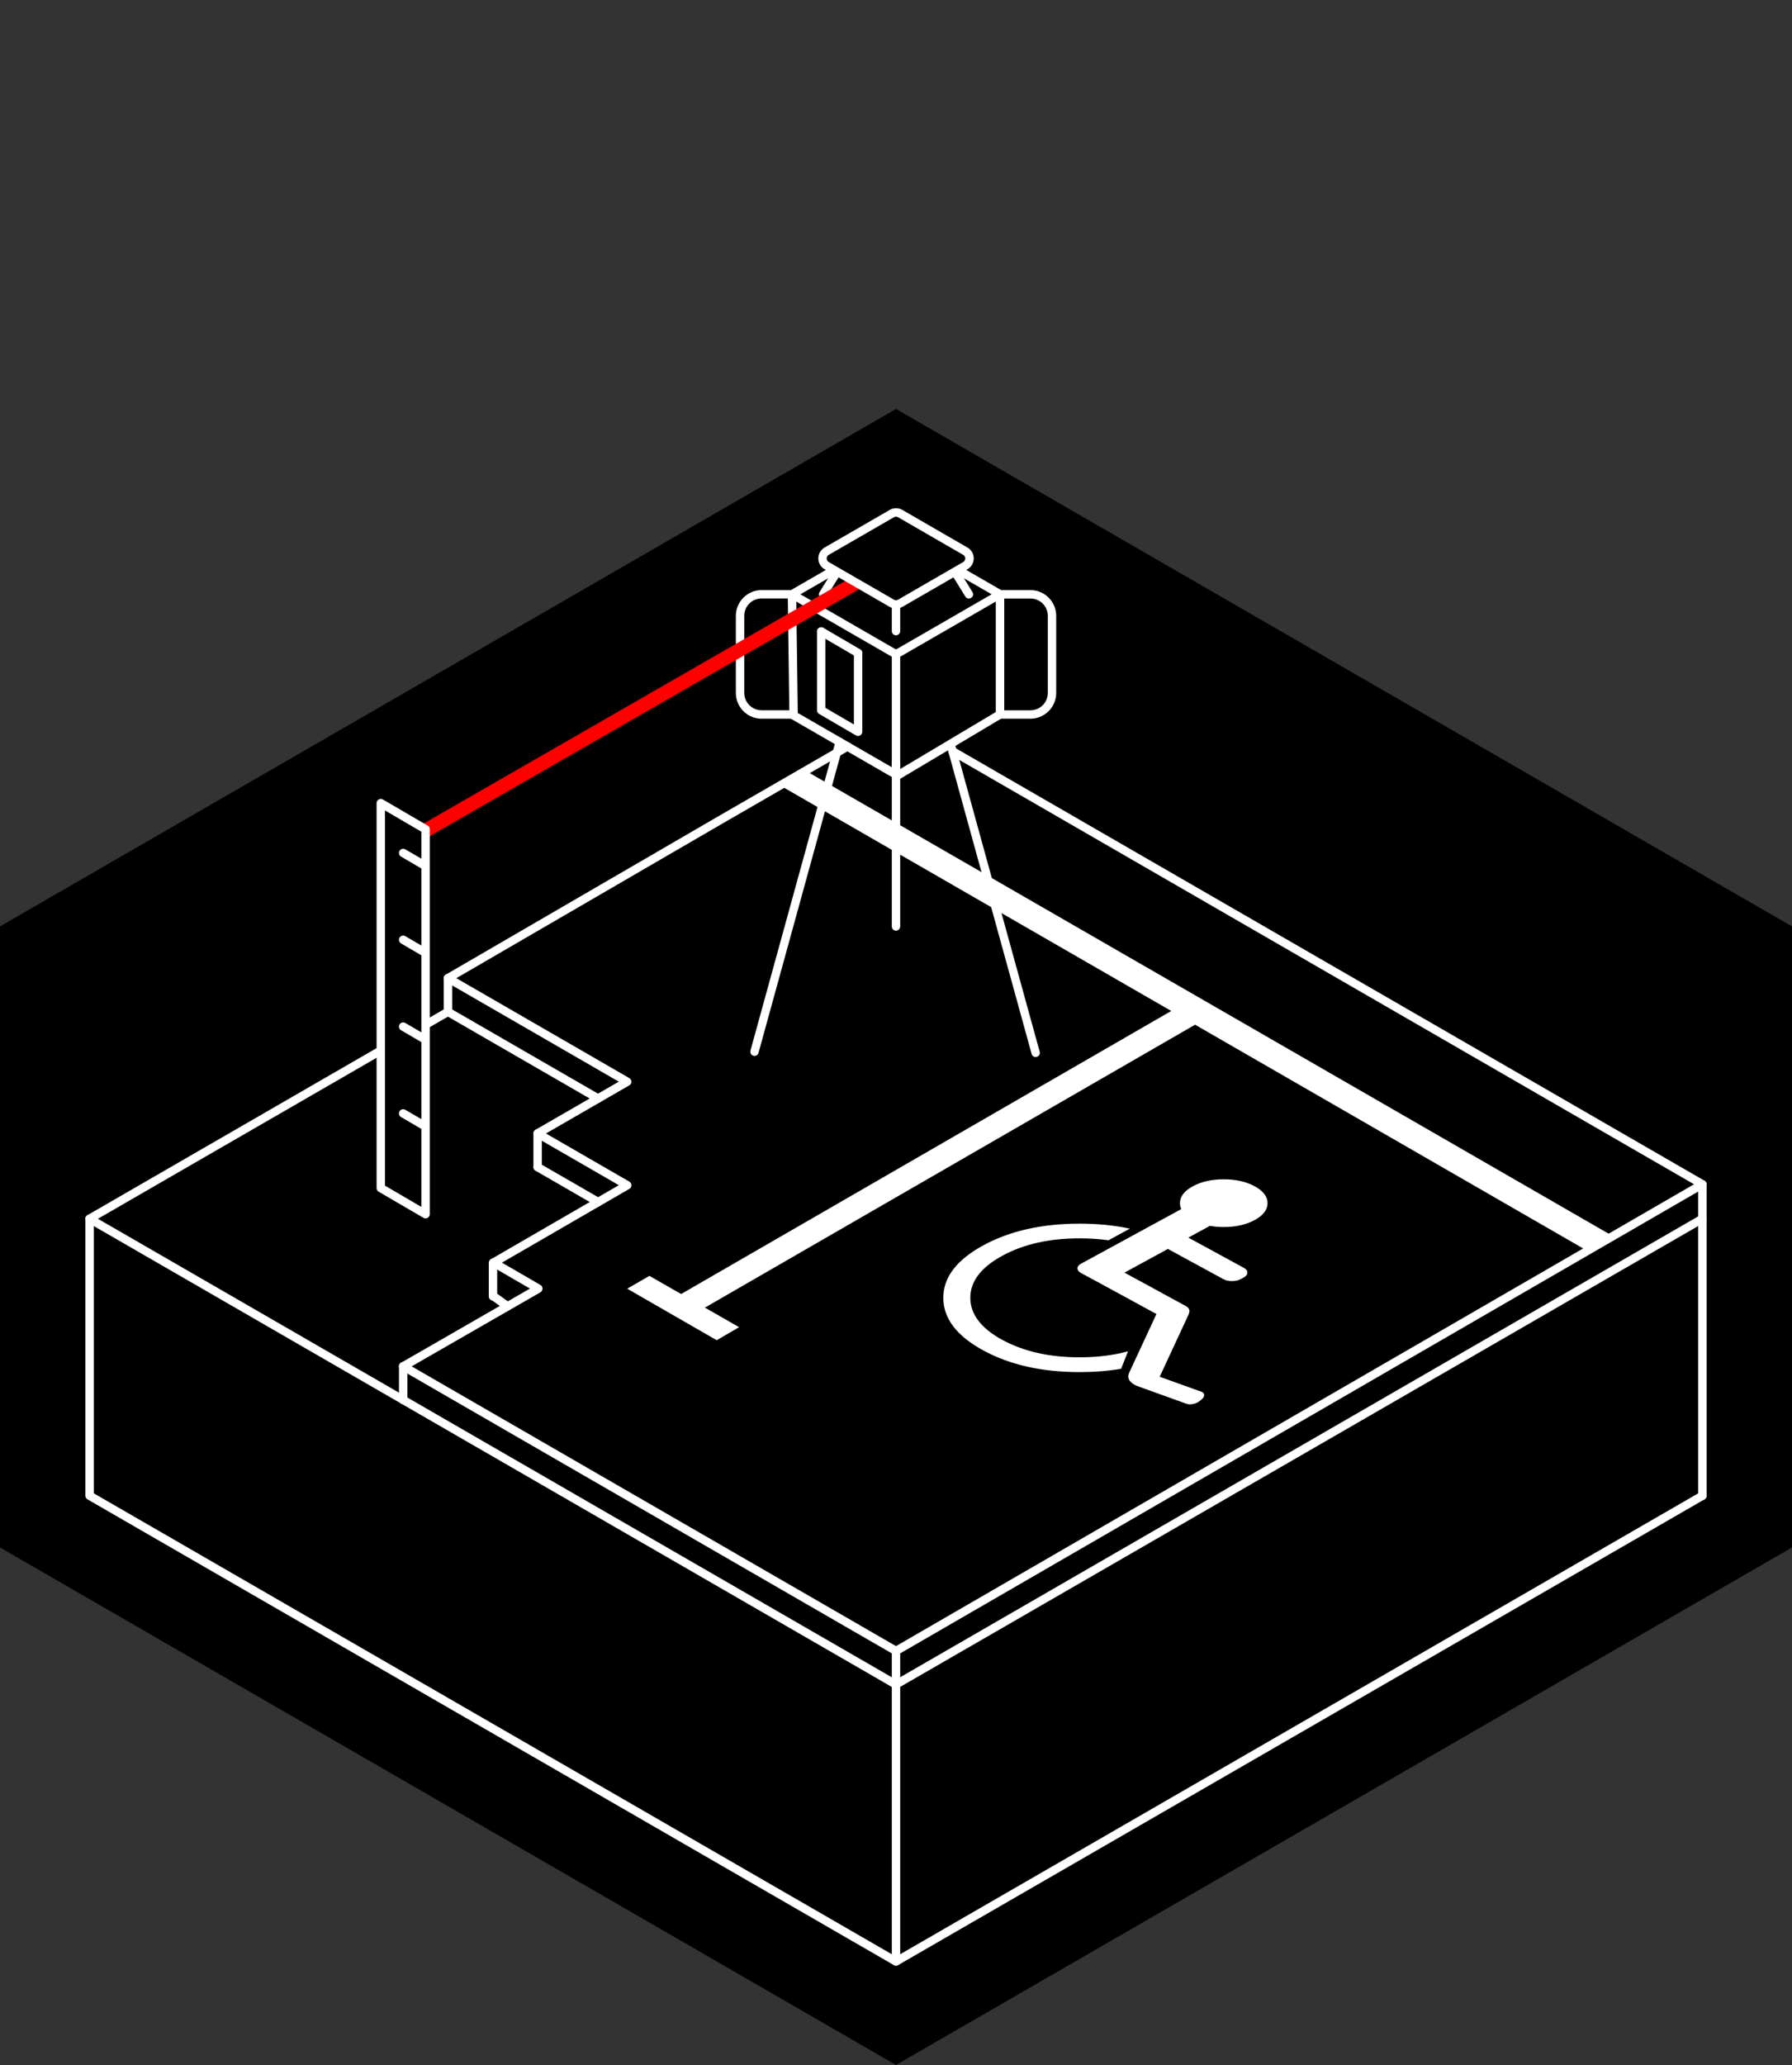
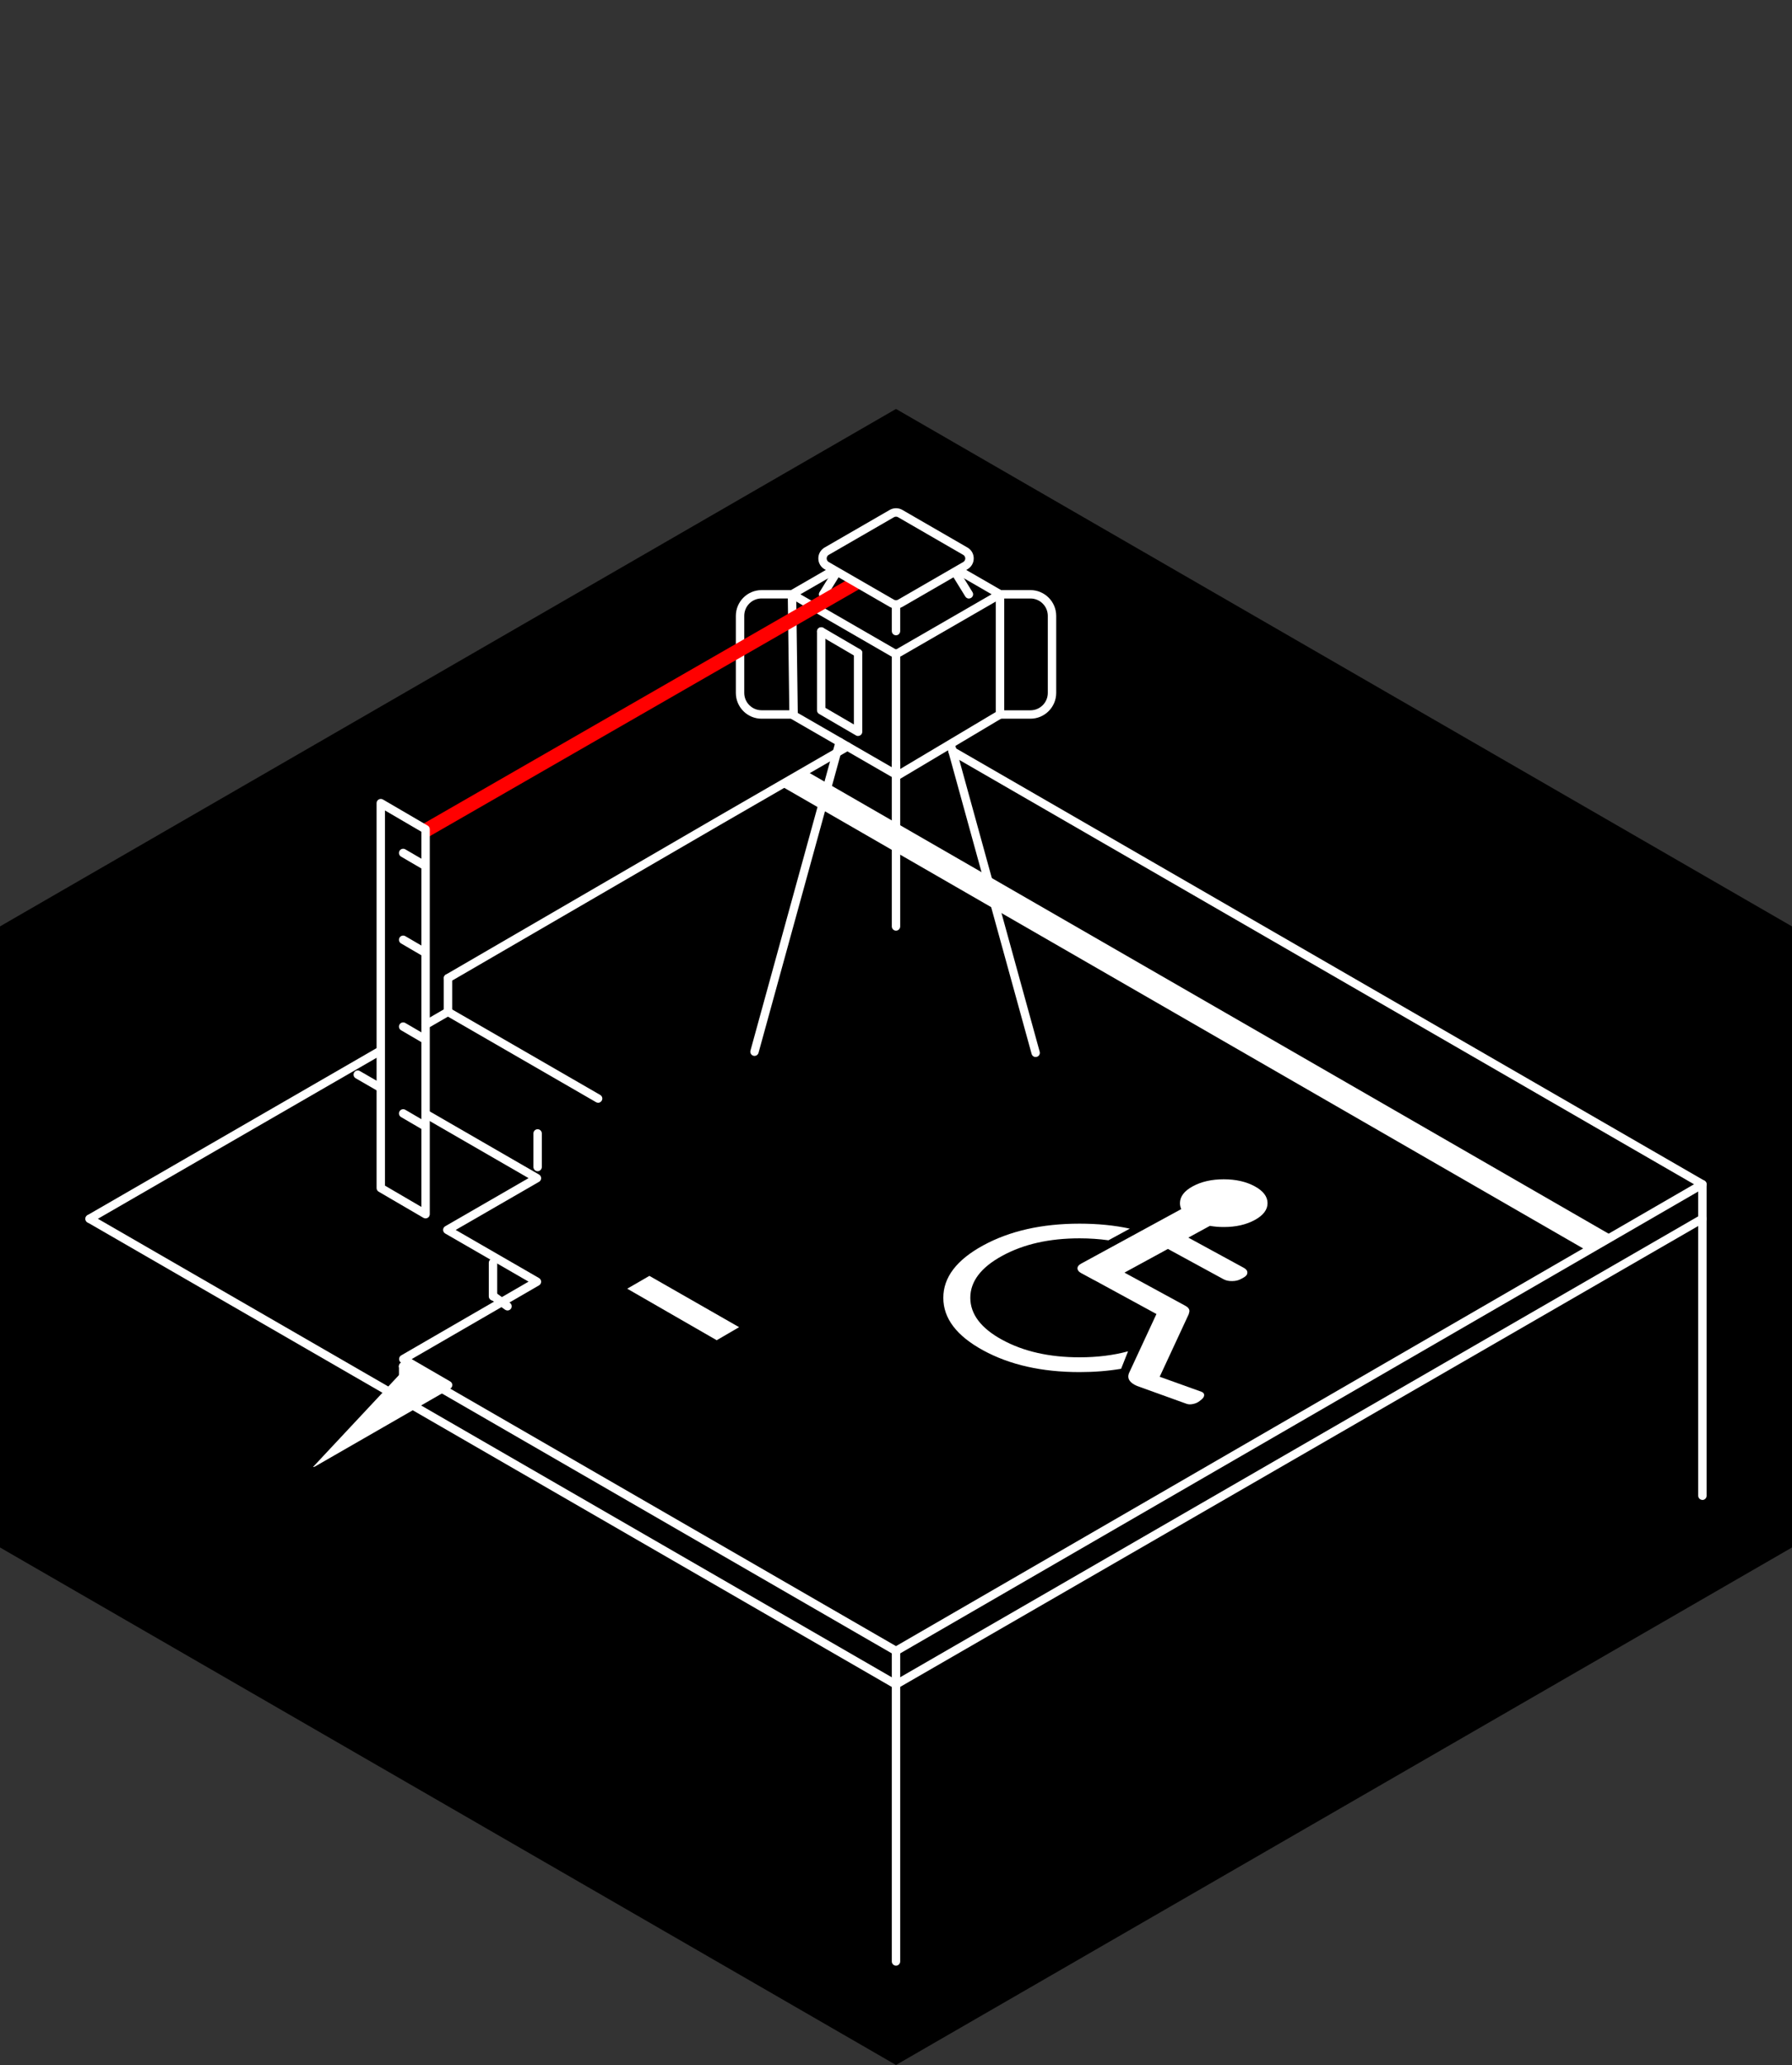
<svg xmlns="http://www.w3.org/2000/svg" id="Layer_1" viewBox="0 0 320.02 368.66">
  <rect x="0" y="0" width="320.02" height="368.66" fill="#333333" stroke="none" />
  <defs>
    <style>.cls-1,.cls-2,.cls-3{stroke-width:0px;}.cls-2{fill:#fff;}.cls-3{fill:red;}</style>
  </defs>
  <polygon class="cls-1" points="0 276.27 0 165.39 160.01 73.01 320.02 165.39 320.02 276.27 160.01 368.66 0 276.27" />
  <path class="cls-2" d="M80.01,175.39c-.26,0-.51-.13-.65-.37-.21-.36-.09-.82.27-1.03l48.58-28.22,22.76-13.14c.36-.21.82-.08,1.02.27.21.36.08.82-.27,1.02l-22.76,13.14-48.58,28.22c-.12.07-.25.1-.38.1Z" />
-   <path class="cls-2" d="M160.01,350.93c-.13,0-.26-.03-.38-.1L15.63,267.68c-.23-.13-.38-.38-.38-.65v-49.43c0-.41.34-.75.75-.75s.75.34.75.75v49l143.26,82.72,143.63-82.93c.36-.21.82-.08,1.02.27.21.36.08.82-.27,1.02l-144.01,83.15c-.12.07-.25.1-.38.1Z" />
  <path class="cls-2" d="M304.02,267.78c-.41,0-.75-.34-.75-.75v-55.17l-133.55-77.11c-.36-.21-.48-.67-.27-1.02.21-.36.66-.48,1.02-.27l133.92,77.33c.23.13.38.38.38.65v55.6c0,.41-.34.75-.75.75Z" />
  <path class="cls-2" d="M160.3,139.2c-.13,0-.26-.03-.38-.1l-18.57-10.72c-.23-.13-.37-.38-.38-.64l-.29-21.62c0-.27.14-.52.38-.66l7.54-4.35c.36-.21.82-.08,1.02.27.21.36.08.82-.27,1.02l-7.16,4.13.28,20.75,17.82,10.29,17.54-10.45v-20.59l-7.16-4.14c-.36-.21-.48-.67-.27-1.02.21-.36.67-.48,1.02-.27l7.54,4.35c.23.13.38.38.38.65v21.45c0,.26-.14.51-.37.64l-18.28,10.89c-.12.07-.25.11-.38.11Z" />
  <path class="cls-2" d="M141.44,128.31h-5.44c-2.53,0-4.59-2.06-4.59-4.6v-13.76c0-2.53,2.06-4.6,4.59-4.6h5.15c.32,0,.63.08.91.24l17.79,10.27c.1.06.22.06.32,0l18.04-10.41c.36-.21.82-.08,1.02.27.21.36.08.82-.27,1.02l-18.04,10.41c-.56.32-1.26.32-1.82,0l-17.79-10.27s-.1-.04-.16-.04h-5.15c-1.71,0-3.09,1.39-3.09,3.1v13.76c0,1.71,1.39,3.1,3.09,3.1h5.44c.41,0,.75.34.75.75s-.34.75-.75.75Z" />
  <path class="cls-2" d="M160.01,139.03c-.41,0-.75-.34-.75-.75v-21.45c0-.41.34-.75.75-.75s.75.34.75.75v21.45c0,.41-.34.75-.75.75Z" />
  <path class="cls-2" d="M184.02,128.31h-5.44c-.41,0-.75-.34-.75-.75s.34-.75.75-.75h5.44c1.71,0,3.1-1.39,3.1-3.1v-13.76c0-1.71-1.39-3.1-3.1-3.1h-5.44c-.41,0-.75-.34-.75-.75s.34-.75.75-.75h5.44c2.53,0,4.6,2.06,4.6,4.6v13.76c0,2.53-2.06,4.6-4.6,4.6Z" />
  <path class="cls-2" d="M146.99,106.86c-.13,0-.27-.04-.39-.11-.35-.22-.46-.68-.25-1.03l2.5-4.05c.22-.35.68-.46,1.03-.24.35.22.46.68.25,1.03l-2.5,4.05c-.14.23-.39.36-.64.36Z" />
  <path class="cls-2" d="M160.01,113.42c-.41,0-.75-.34-.75-.75v-4.54c0-.41.34-.75.75-.75s.75.34.75.75v4.54c0,.41-.34.75-.75.75Z" />
  <path class="cls-2" d="M173.03,106.86c-.25,0-.5-.13-.64-.36l-2.5-4.05c-.22-.35-.11-.81.25-1.03.35-.22.81-.11,1.03.24l2.5,4.05c.22.35.11.81-.25,1.03-.12.08-.26.11-.39.11Z" />
  <path class="cls-2" d="M160.01,166.15c-.41,0-.75-.34-.75-.75v-29.15c0-.41.34-.75.75-.75s.75.34.75.75v29.15c0,.41-.34.75-.75.75Z" />
  <path class="cls-2" d="M153.25,131.4c-.13,0-.26-.03-.38-.1l-6.59-3.84c-.23-.13-.38-.38-.38-.65v-14.07c0-.41.34-.75.75-.75s.75.34.75.75v13.63l5.09,2.97v-12.75c0-.41.34-.75.75-.75s.75.34.75.75v14.05c0,.27-.14.52-.38.65-.12.07-.25.1-.37.1Z" />
  <path class="cls-2" d="M153.25,117.34c-.13,0-.26-.03-.38-.1l-6.59-3.85c-.36-.21-.48-.67-.27-1.03.21-.36.67-.48,1.03-.27l6.59,3.85c.36.21.48.67.27,1.03-.14.24-.39.37-.65.37Z" />
  <path class="cls-2" d="M134.74,188.51c-.07,0-.13,0-.2-.03-.4-.11-.63-.52-.52-.92l15.22-55.29c.11-.4.52-.63.92-.52.4.11.63.52.52.92l-15.22,55.29c-.09.33-.39.55-.72.55Z" />
  <path class="cls-2" d="M184.95,188.71c-.33,0-.63-.22-.72-.55l-15.09-54.74c-.11-.4.12-.81.52-.92.4-.11.81.12.92.52l15.09,54.74c.11.4-.12.81-.52.92-.07.02-.13.03-.2.03Z" />
  <path class="cls-2" d="M96.01,209.1c-.41,0-.75-.34-.75-.75v-6c0-.41.34-.75.75-.75s.75.34.75.75v6c0,.41-.34.75-.75.75Z" />
  <path class="cls-2" d="M88.04,232.19c-.41,0-.75-.34-.75-.75v-6c0-.41.34-.75.75-.75s.75.34.75.75v6c0,.41-.34.75-.75.75Z" />
  <path class="cls-2" d="M80,181.39c-.41,0-.75-.34-.75-.75v-6c0-.41.34-.75.75-.75s.75.34.75.75v6c0,.41-.34.75-.75.75Z" />
  <path class="cls-2" d="M160.01,295.49c-.13,0-.26-.03-.38-.1l-88-50.82c-.36-.21-.48-.67-.27-1.02.21-.36.67-.48,1.02-.27l87.63,50.6,143.63-83.1c.36-.21.82-.08,1.03.27.21.36.08.82-.27,1.02l-144.01,83.32c-.12.07-.25.1-.38.1Z" />
  <path class="cls-2" d="M160.01,301.49c-.13,0-.26-.03-.37-.1L15.63,218.24c-.36-.21-.48-.67-.27-1.02.21-.36.66-.48,1.02-.27l144.01,83.15c.36.21.48.67.27,1.02-.14.24-.39.38-.65.38Z" />
  <polygon class="cls-2" points="283.58 223.38 139.58 140.38 144.01 137.68 288.02 220.68 283.58 223.38" />
  <path class="cls-2" d="M160.01,350.93c-.41,0-.75-.34-.75-.75v-55.43c0-.41.34-.75.75-.75s.75.34.75.75v55.43c0,.41-.34.75-.75.75Z" />
  <path class="cls-2" d="M222.75,227.2c.02-.33-.19-.61-.6-.84l-9.93-5.41,3.85-2.1c.77.14,1.6.21,2.47.21,2.16,0,4-.42,5.53-1.25s2.29-1.84,2.29-3.01c0-1.17-.76-2.18-2.29-3.01-1.53-.83-3.37-1.25-5.53-1.25-2.16,0-4,.42-5.53,1.25s-2.29,1.84-2.29,3.01c0,.37.08.73.23,1.06l-17.9,9.75c-.42.23-.63.5-.63.83,0,.32.21.6.63.83l2.27,1.23c.08.04.16.08.24.12l10.96,5.97-4.92,10.59c-.34.95.15,1.7,1.47,2.26l8.83,3.18c.33.12.72.13,1.18.03.46-.1.85-.28,1.17-.54l.33-.27c.32-.26.47-.53.46-.8,0-.27-.18-.46-.51-.58l-7.43-2.67,5.16-11.11c.05-.1.08-.21.08-.3.04-.1.07-.2.07-.31,0-.36-.22-.67-.69-.93l-10.91-5.94,7.76-4.23,9.93,5.41c.42.23.93.34,1.54.33.61,0,1.13-.13,1.57-.37l.46-.25c.44-.24.67-.52.68-.86h0ZM200.22,244.35l1.23-3.1c-2.61.71-5.5,1.07-8.66,1.07-5.39,0-9.98-1.04-13.79-3.11-3.81-2.07-5.71-4.58-5.72-7.51,0-2.93,1.91-5.44,5.72-7.51,3.81-2.08,8.41-3.11,13.79-3.11,1.81,0,3.53.12,5.16.35l3.82-2.08c-2.77-.6-5.76-.89-8.98-.89-6.72,0-12.45,1.29-17.21,3.88-4.75,2.59-7.13,5.71-7.12,9.37,0,3.66,2.37,6.78,7.12,9.37,4.75,2.59,10.49,3.88,17.21,3.88,2.63,0,5.1-.2,7.42-.59" />
-   <polyline class="cls-2" points="120.91 231.44 209.42 180.34 213.68 182.79 125.74 233.53" />
  <polyline class="cls-2" points="115.97 227.78 112.01 230.07 127.99 239.27 131.99 236.94" />
-   <path class="cls-2" d="M72.01,244.68c-.26,0-.51-.13-.65-.38-.21-.36-.08-.82.28-1.02l23-13.23-6.88-3.99c-.23-.13-.37-.38-.37-.65s.14-.51.37-.65l22.75-13.17-14.88-8.59c-.23-.13-.38-.38-.38-.65s.14-.52.38-.65l14.88-8.59-30.88-17.83c-.36-.21-.48-.67-.27-1.02.21-.36.66-.48,1.02-.27l32,18.48c.23.13.38.38.38.65s-.14.52-.38.65l-14.88,8.59,14.88,8.59c.23.13.38.38.38.65s-.14.52-.37.65l-22.75,13.17,6.88,3.99c.23.13.38.38.37.65s-.14.52-.38.65l-24.13,13.88c-.12.07-.25.1-.37.1Z" />
+   <path class="cls-2" d="M72.01,244.68c-.26,0-.51-.13-.65-.38-.21-.36-.08-.82.28-1.02c-.23-.13-.37-.38-.37-.65s.14-.51.37-.65l22.75-13.17-14.88-8.59c-.23-.13-.38-.38-.38-.65s.14-.52.38-.65l14.88-8.59-30.88-17.83c-.36-.21-.48-.67-.27-1.02.21-.36.66-.48,1.02-.27l32,18.48c.23.13.38.38.38.65s-.14.52-.38.65l-14.88,8.59,14.88,8.59c.23.13.38.38.38.65s-.14.52-.37.65l-22.75,13.17,6.88,3.99c.23.13.38.38.37.65s-.14.52-.38.65l-24.13,13.88c-.12.07-.25.1-.37.1Z" />
  <path class="cls-2" d="M90.63,233.96c-.15,0-.31-.05-.44-.14l-2.5-1.8c-.33-.24-.41-.71-.17-1.05.24-.34.71-.41,1.05-.17l2.5,1.8c.33.24.41.71.17,1.05-.15.2-.38.31-.61.31Z" />
-   <path class="cls-2" d="M106.82,215.35c-.13,0-.26-.03-.37-.1l-10.81-6.24c-.36-.21-.48-.67-.27-1.02.21-.36.67-.48,1.02-.27l10.81,6.24c.36.21.48.67.27,1.02-.14.24-.39.38-.65.38Z" />
  <path class="cls-2" d="M106.81,196.87c-.13,0-.26-.03-.37-.1l-26.81-15.48c-.36-.21-.48-.67-.27-1.02.21-.36.66-.48,1.02-.27l26.81,15.48c.36.21.48.67.27,1.02-.14.24-.39.38-.65.38Z" />
  <path class="cls-3" d="M75.35,149.9c-.43,0-.85-.22-1.08-.63-.34-.6-.14-1.36.46-1.71l84.67-48.7c.6-.34,1.36-.14,1.71.46.34.6.14,1.36-.46,1.71l-84.67,48.7c-.2.11-.41.17-.62.17Z" />
  <polygon class="cls-1" points="68 143.38 76 148.05 76 216.77 68 212.1 68 143.38" />
  <path class="cls-2" d="M76,217.52c-.13,0-.26-.03-.38-.1l-8-4.67c-.23-.13-.37-.38-.37-.65v-68.72c0-.27.14-.52.38-.65.23-.13.52-.13.75,0l8,4.67c.23.13.37.38.37.65v68.72c0,.27-.14.52-.38.65-.12.07-.24.1-.37.1ZM68.75,211.67l6.5,3.8v-66.98l-6.5-3.8v66.98Z" />
  <line class="cls-1" x1="75.6" y1="200.88" x2="72" y2="198.78" />
  <path class="cls-2" d="M75.6,201.63c-.13,0-.26-.03-.38-.1l-3.6-2.1c-.36-.21-.48-.67-.27-1.03s.67-.48,1.03-.27l3.6,2.1c.36.21.48.67.27,1.03-.14.24-.39.37-.65.37Z" />
  <line class="cls-1" x1="75.6" y1="185.38" x2="72" y2="183.28" />
  <path class="cls-2" d="M75.6,186.13c-.13,0-.26-.03-.38-.1l-3.6-2.1c-.36-.21-.48-.67-.27-1.03s.67-.48,1.03-.27l3.6,2.1c.36.21.48.67.27,1.03-.14.24-.39.37-.65.37Z" />
  <line class="cls-1" x1="75.6" y1="169.88" x2="72" y2="167.78" />
  <path class="cls-2" d="M75.6,170.63c-.13,0-.26-.03-.38-.1l-3.6-2.1c-.36-.21-.48-.67-.27-1.03.21-.36.67-.48,1.03-.27l3.6,2.1c.36.21.48.67.27,1.03-.14.24-.39.37-.65.37Z" />
  <line class="cls-1" x1="75.6" y1="154.38" x2="72" y2="152.28" />
  <path class="cls-2" d="M75.6,155.13c-.13,0-.26-.03-.38-.1l-3.6-2.1c-.36-.21-.48-.67-.27-1.03.21-.36.67-.48,1.03-.27l3.6,2.1c.36.21.48.67.27,1.03-.14.24-.39.37-.65.37Z" />
  <path class="cls-1" d="M172.39,98.4l-11.63-6.72c-.46-.27-1.03-.27-1.49,0l-11.63,6.72c-.99.57-.99,2.01,0,2.58l11.63,6.72c.46.27,1.03.27,1.49,0l11.63-6.72c.99-.57.99-2.01,0-2.58Z" />
  <path class="cls-2" d="M160.01,108.65c-.39,0-.77-.1-1.12-.3l-11.63-6.72c-.7-.4-1.12-1.13-1.12-1.94s.42-1.53,1.12-1.94l11.64-6.72c.69-.4,1.55-.4,2.24,0l11.63,6.72c.7.4,1.12,1.13,1.12,1.94s-.42,1.53-1.12,1.94l-11.63,6.72c-.35.2-.73.3-1.12.3ZM160.01,92.24c-.13,0-.25.03-.37.1l-11.64,6.72c-.33.19-.37.51-.37.64s.04.45.37.64l11.64,6.72c.23.13.51.13.74,0l11.63-6.72c.33-.19.37-.51.37-.64s-.04-.45-.37-.64h0l-11.63-6.72c-.11-.07-.24-.1-.37-.1Z" />
  <path class="cls-2" d="M72,250.68c-.41,0-.75-.34-.75-.75v-6c0-.41.34-.75.75-.75s.75.34.75.75v6c0,.41-.34.75-.75.75Z" />
  <path class="cls-2" d="M16,218.34c-.26,0-.51-.13-.65-.38-.21-.36-.08-.82.27-1.02l52-30.03c.36-.21.82-.08,1.02.27.21.36.08.82-.27,1.02l-52,30.03c-.12.07-.25.1-.37.1Z" />
  <path class="cls-2" d="M76.01,183.7c-.26,0-.51-.13-.65-.38-.21-.36-.08-.82.27-1.02l4-2.31c.36-.21.82-.08,1.02.27.21.36.08.82-.27,1.02l-4,2.31c-.12.07-.25.1-.37.1Z" />
  <path class="cls-2" d="M160.01,301.49c-.26,0-.51-.13-.65-.38-.21-.36-.08-.82.27-1.02l144.01-83.15c.36-.21.82-.08,1.02.27.21.36.08.82-.27,1.02l-144.01,83.15c-.12.07-.25.1-.37.1Z" />
</svg>